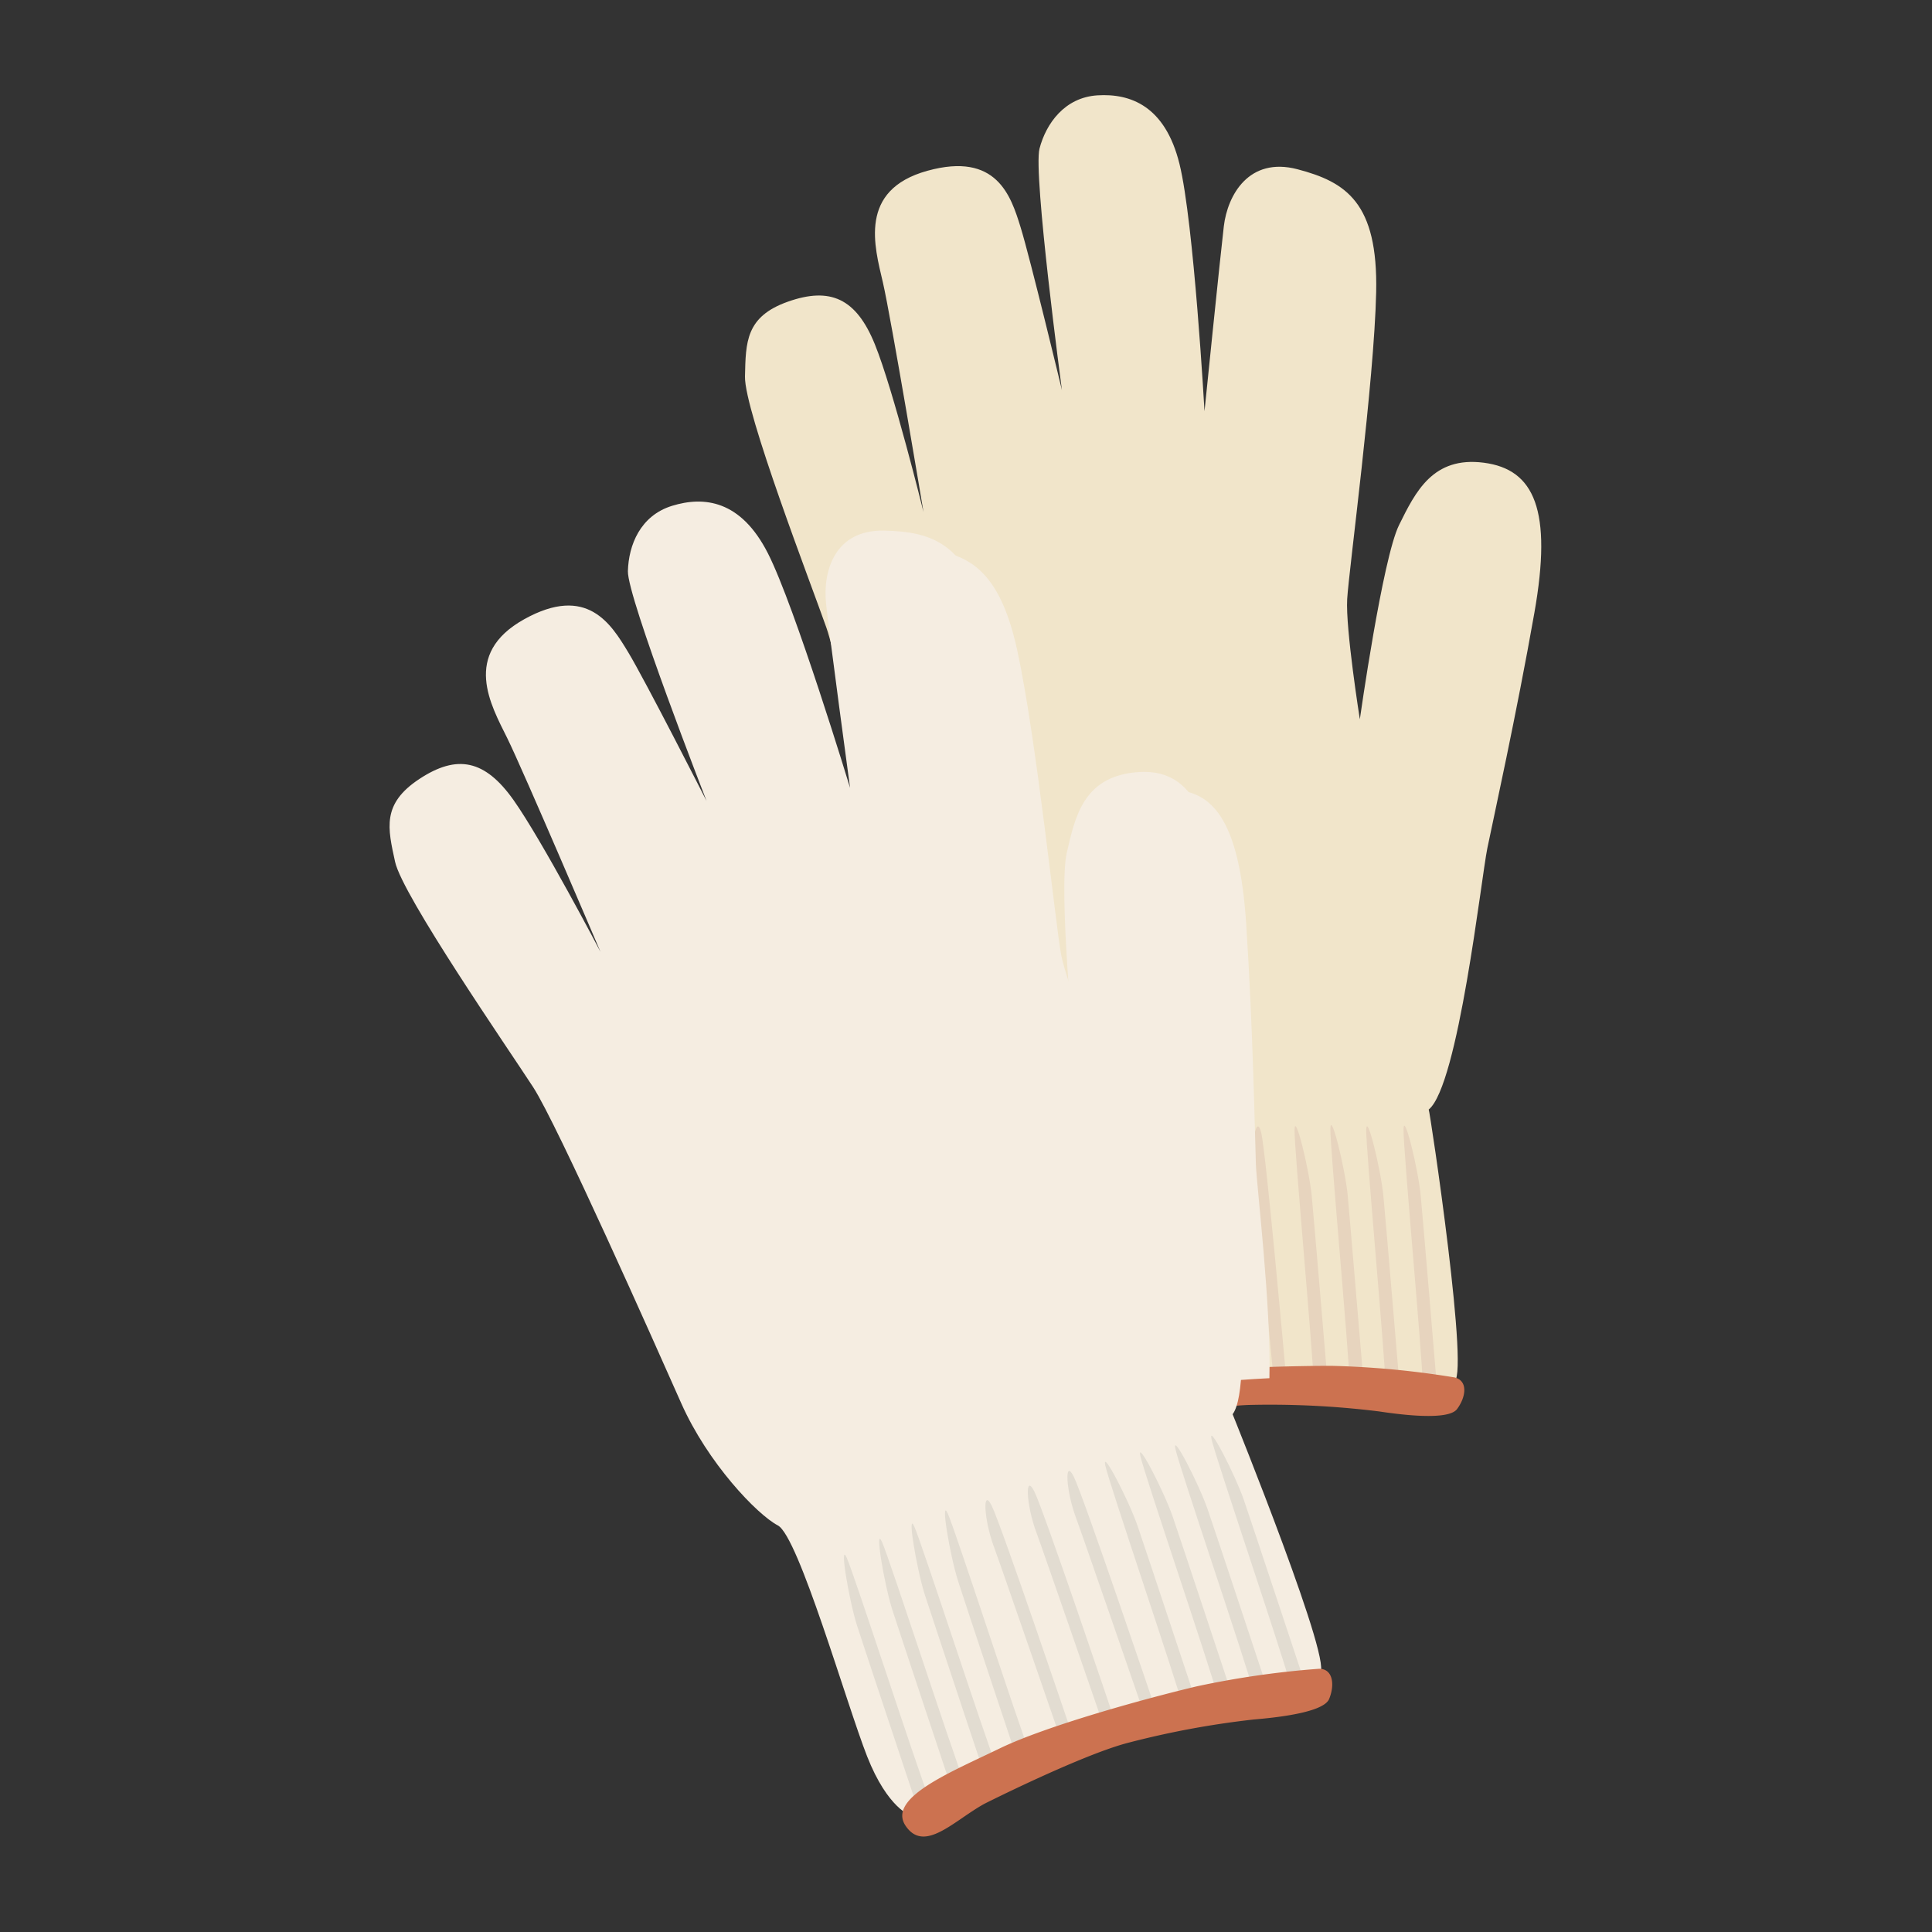
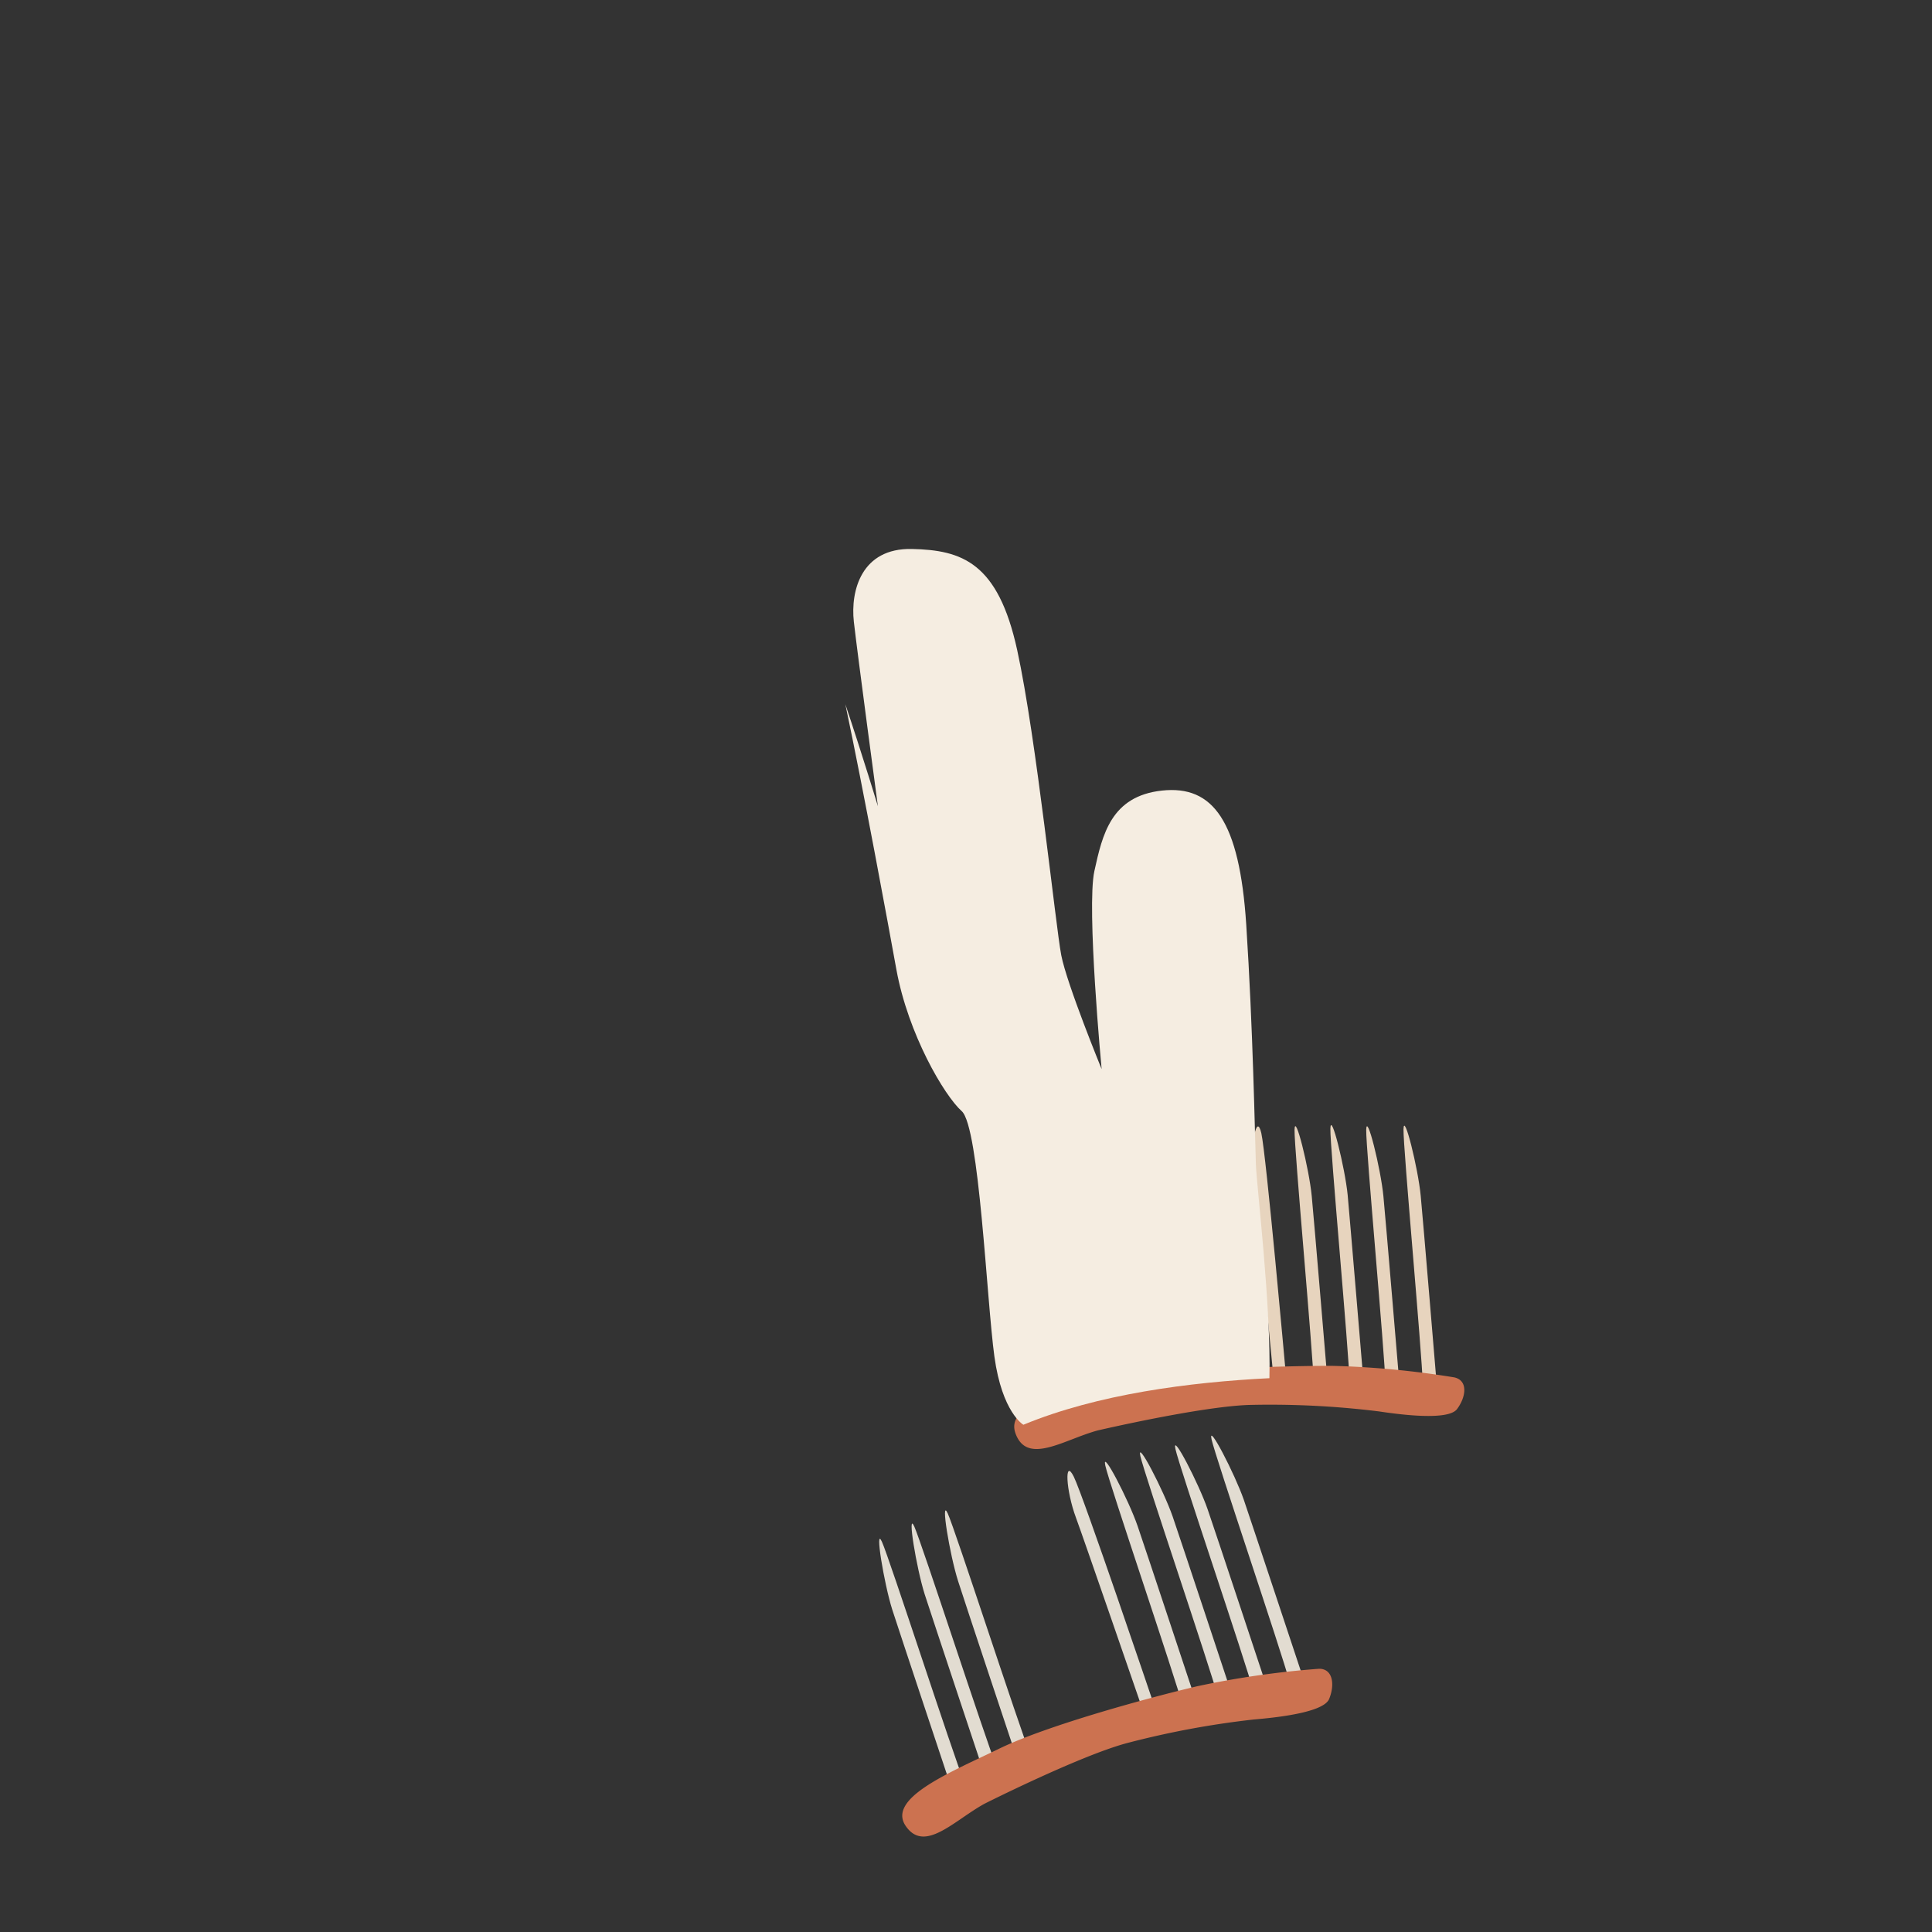
<svg xmlns="http://www.w3.org/2000/svg" viewBox="0 0 200 200">
  <rect x="0" y="0" width="200" height="200" fill="#333333" stroke="none" />
  <defs>
    <style>.cls-1{isolation:isolate;}.cls-2{fill:#f1e5ca;}.cls-3{fill:#e7d4be;}.cls-4{fill:#cc7250;}.cls-5,.cls-6{fill:#f5ede1;}.cls-5{mix-blend-mode:multiply;}.cls-7{fill:#e2dcd1;}</style>
  </defs>
  <title>アートボード 3</title>
  <g class="cls-1">
    <g id="レイヤー_1" data-name="レイヤー 1">
-       <path class="cls-2" d="M150.42,143s-27.06-2.71-44.49,4.48c0,0-2.18-1.26-3-7.06s-1.56-23.8-3.38-25.4-5.54-8-6.76-14.63-5.69-31-7.24-35.41-8.51-22.45-8.43-26,.06-6.2,4.44-7.75,7.07-.35,9,4.4S95.6,53,95.6,53s-3.36-20.13-4.21-23.79S88.81,19.67,96,17.68s8.65,2.61,9.65,5.84,4.28,16.86,4.28,16.86-3-22.4-2.32-25,2.61-5.3,6-5.51,7,1.07,8.49,7.1,2.59,25.6,2.59,25.6,1.62-15.95,2-19.15,2.58-7.22,7.62-5.9,8.35,3.46,8.15,12.73-2.82,28.7-3,31.77,1.31,12.44,1.31,12.44,2.35-16.65,4.06-20.11,3.51-7.13,8.77-6.45,7.11,4.93,5.24,15.53-4.23,21.25-4.87,24.37-3,24.56-6.07,27.06C148,114.84,152.33,143.69,150.42,143Z" />
      <path class="cls-3" d="M148.74,143.45s-1.45-17.44-1.67-19.68c-.27-2.82-1.74-8.77-1.78-6.87s1.89,22.88,2,26.43Z" />
      <path class="cls-3" d="M144.89,143.51s-1.46-17.44-1.68-19.68c-.27-2.82-1.74-8.77-1.78-6.87s1.9,22.88,2,26.43Z" />
      <path class="cls-3" d="M141.18,143.39s-1.46-17.44-1.67-19.69c-.28-2.81-1.75-8.77-1.79-6.86s1.9,22.87,2,26.42Z" />
      <path class="cls-3" d="M137.47,143.5s-1.46-17.44-1.68-19.69c-.27-2.81-1.74-8.76-1.78-6.86s1.89,22.87,2,26.42Z" />
      <path class="cls-3" d="M106.76,146.67s-1.49-17.43-1.66-19.68c-.2-2.82.25-8.94.61-7.07s2,22.87,2.48,26.38Z" />
      <path class="cls-3" d="M110.69,146s-1.49-17.44-1.66-19.69c-.2-2.82.25-8.94.61-7.07s2,22.87,2.48,26.38Z" />
      <path class="cls-3" d="M114.32,145.2s-1.49-17.44-1.65-19.69c-.2-2.82.24-8.93.6-7.06s2,22.87,2.48,26.38Z" />
      <path class="cls-3" d="M118,144.69s-1.49-17.44-1.65-19.69c-.2-2.82.24-8.94.6-7.07s2,22.87,2.48,26.38Z" />
      <path class="cls-3" d="M122.82,143.14s-1.81-18.82-2-20.69c-.37-3,.27-6.37.78-4.2s2.5,24.53,2.5,24.53Z" />
      <path class="cls-3" d="M131.79,142.19s-1.81-18.82-2-20.69c-.36-3,.28-6.37.78-4.2s2.5,24.53,2.5,24.53Z" />
      <path class="cls-3" d="M127.44,142.71s-1.8-18.82-2-20.69c-.36-3,.28-6.37.78-4.19s2.5,24.53,2.5,24.53Z" />
      <path class="cls-4" d="M150.57,142.59a92.27,92.27,0,0,0-12.75-1.2c-4.93,0-15.92.3-21.37,1.47s-12.53,2.23-11.32,5.54,5.05.61,8.5-.32c0,0,10.54-2.46,15.64-2.64a91.66,91.66,0,0,1,13.49.67c2,.3,7.14,1,8.07-.24S152,142.93,150.57,142.59Z" />
      <path class="cls-5" d="M92.8,100.4c1.22,6.66,4.94,13,6.76,14.63s2.58,19.6,3.38,25.4,3,7.06,3,7.06c7.67-3.17,17.2-4.41,25.47-4.82.18-7.53-1.31-19.77-1.4-22.12-.11-3.19-.3-14.1-1-24.84s-3.44-14.44-8.72-13.87-6.17,4.56-7,8.33.75,20.5.75,20.5-3.6-8.78-4.18-11.79-2.58-22.52-4.56-31.58S99.6,56.94,94.39,56.83s-6.36,4.31-6,7.53,2.49,19.1,2.49,19.1-1.51-5-3.37-10.56C89.43,82,91.94,95.66,92.8,100.4Z" />
-       <path class="cls-6" d="M136.52,173.2s-26.94,3.7-42.2,14.77c0,0-2.42-.71-4.56-6.16s-7.09-22.77-9.24-23.9-7.25-6.45-10-12.65-12.8-28.82-15.33-32.72S41.66,92.71,40.9,89.22s-1.4-6,2.51-8.58,6.79-2,9.75,2.18,9,15.71,9,15.71-8-18.78-9.66-22.14-4.74-8.67,1.77-12.29,9,.51,10.76,3.42,8.11,15.39,8.11,15.39S64.93,61.84,65,59.13s1.29-5.76,4.58-6.77,7.1-.61,9.91,4.91S88,81.56,88,81.56s-2.16-15.89-2.49-19.1.81-7.63,6-7.53,8.93,1.41,10.91,10.47S106.42,94,107,97s4.18,11.79,4.18,11.79-1.61-16.74-.75-20.5,1.73-7.76,7-8.33,8.07,3.13,8.73,13.87.86,21.65,1,24.84,2.82,24.58.44,27.73C127.59,146.38,138.54,173.42,136.52,173.2Z" />
      <path class="cls-7" d="M135,174s-5.51-16.61-6.24-18.74c-.93-2.67-3.75-8.12-3.34-6.26s7.19,21.8,8.11,25.22Z" />
      <path class="cls-7" d="M131.26,175s-5.5-16.61-6.24-18.74c-.92-2.67-3.74-8.12-3.34-6.26s7.2,21.8,8.12,25.23Z" />
      <path class="cls-7" d="M127.63,175.73s-5.5-16.61-6.24-18.75c-.93-2.67-3.75-8.11-3.34-6.25s7.2,21.8,8.12,25.22Z" />
      <path class="cls-7" d="M124,176.71s-5.5-16.61-6.24-18.75c-.92-2.67-3.74-8.11-3.34-6.25s7.2,21.79,8.12,25.22Z" />
-       <path class="cls-7" d="M94.93,187s-5.53-16.6-6.22-18.75c-.85-2.7-1.85-8.75-1.06-7s7.27,21.78,8.58,25.07Z" />
      <path class="cls-7" d="M98.58,185.36s-5.53-16.6-6.22-18.75c-.85-2.7-1.85-8.75-1.06-7s7.27,21.77,8.58,25.06Z" />
      <path class="cls-7" d="M101.94,183.78s-5.53-16.6-6.22-18.75c-.85-2.69-1.85-8.74-1.07-7s7.28,21.77,8.59,25.07Z" />
      <path class="cls-7" d="M105.4,182.42s-5.54-16.6-6.22-18.75c-.86-2.69-1.86-8.74-1.07-7s7.28,21.77,8.59,25.07Z" />
-       <path class="cls-7" d="M109.72,179.79s-6.16-17.87-6.82-19.64c-1.06-2.84-1.22-6.26-.23-4.26s8.18,23.26,8.18,23.26Z" />
      <path class="cls-7" d="M118.21,176.76s-6.16-17.87-6.82-19.63c-1.06-2.84-1.22-6.26-.23-4.26s8.18,23.26,8.18,23.26Z" />
-       <path class="cls-7" d="M114.12,178.29s-6.17-17.87-6.83-19.64c-1.06-2.83-1.22-6.25-.22-4.26s8.17,23.27,8.17,23.27Z" />
      <path class="cls-4" d="M136.57,172.75a92.73,92.73,0,0,0-12.68,1.82c-4.79,1.13-15.4,4-20.43,6.44s-11.66,5.11-9.71,8,5.06-.6,8.19-2.3c0,0,9.67-4.87,14.59-6.23A91.68,91.68,0,0,1,129.8,178c2-.17,7.19-.67,7.79-2.12S138,172.76,136.57,172.75Z" />
    </g>
  </g>
</svg>